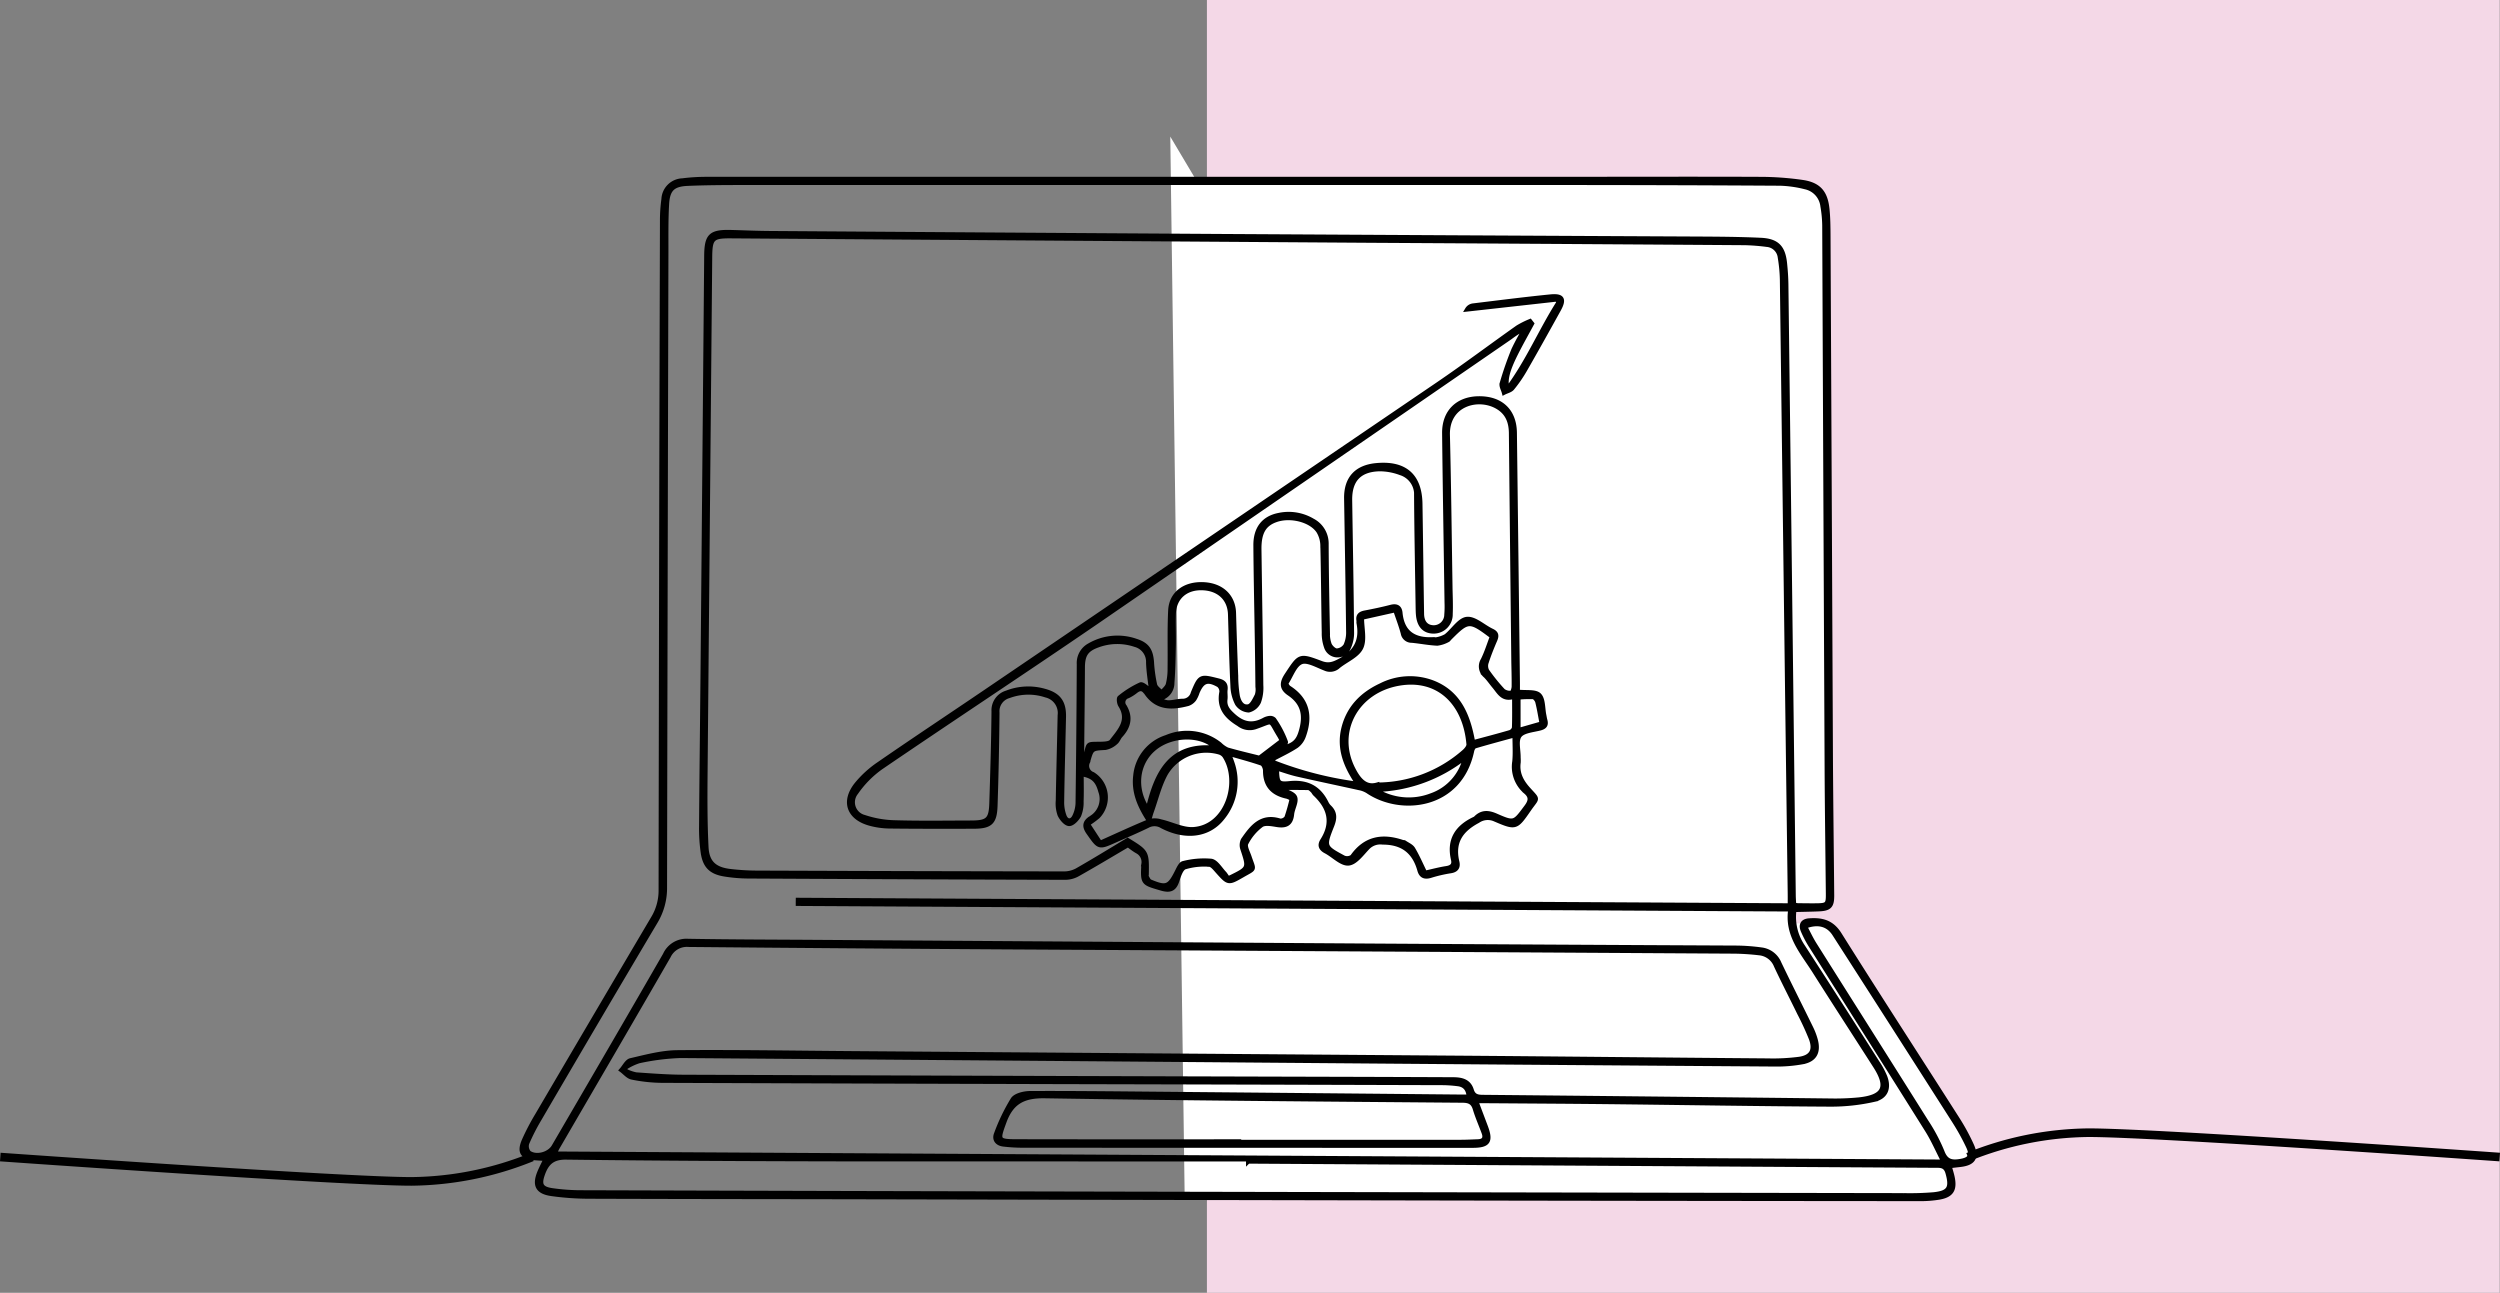
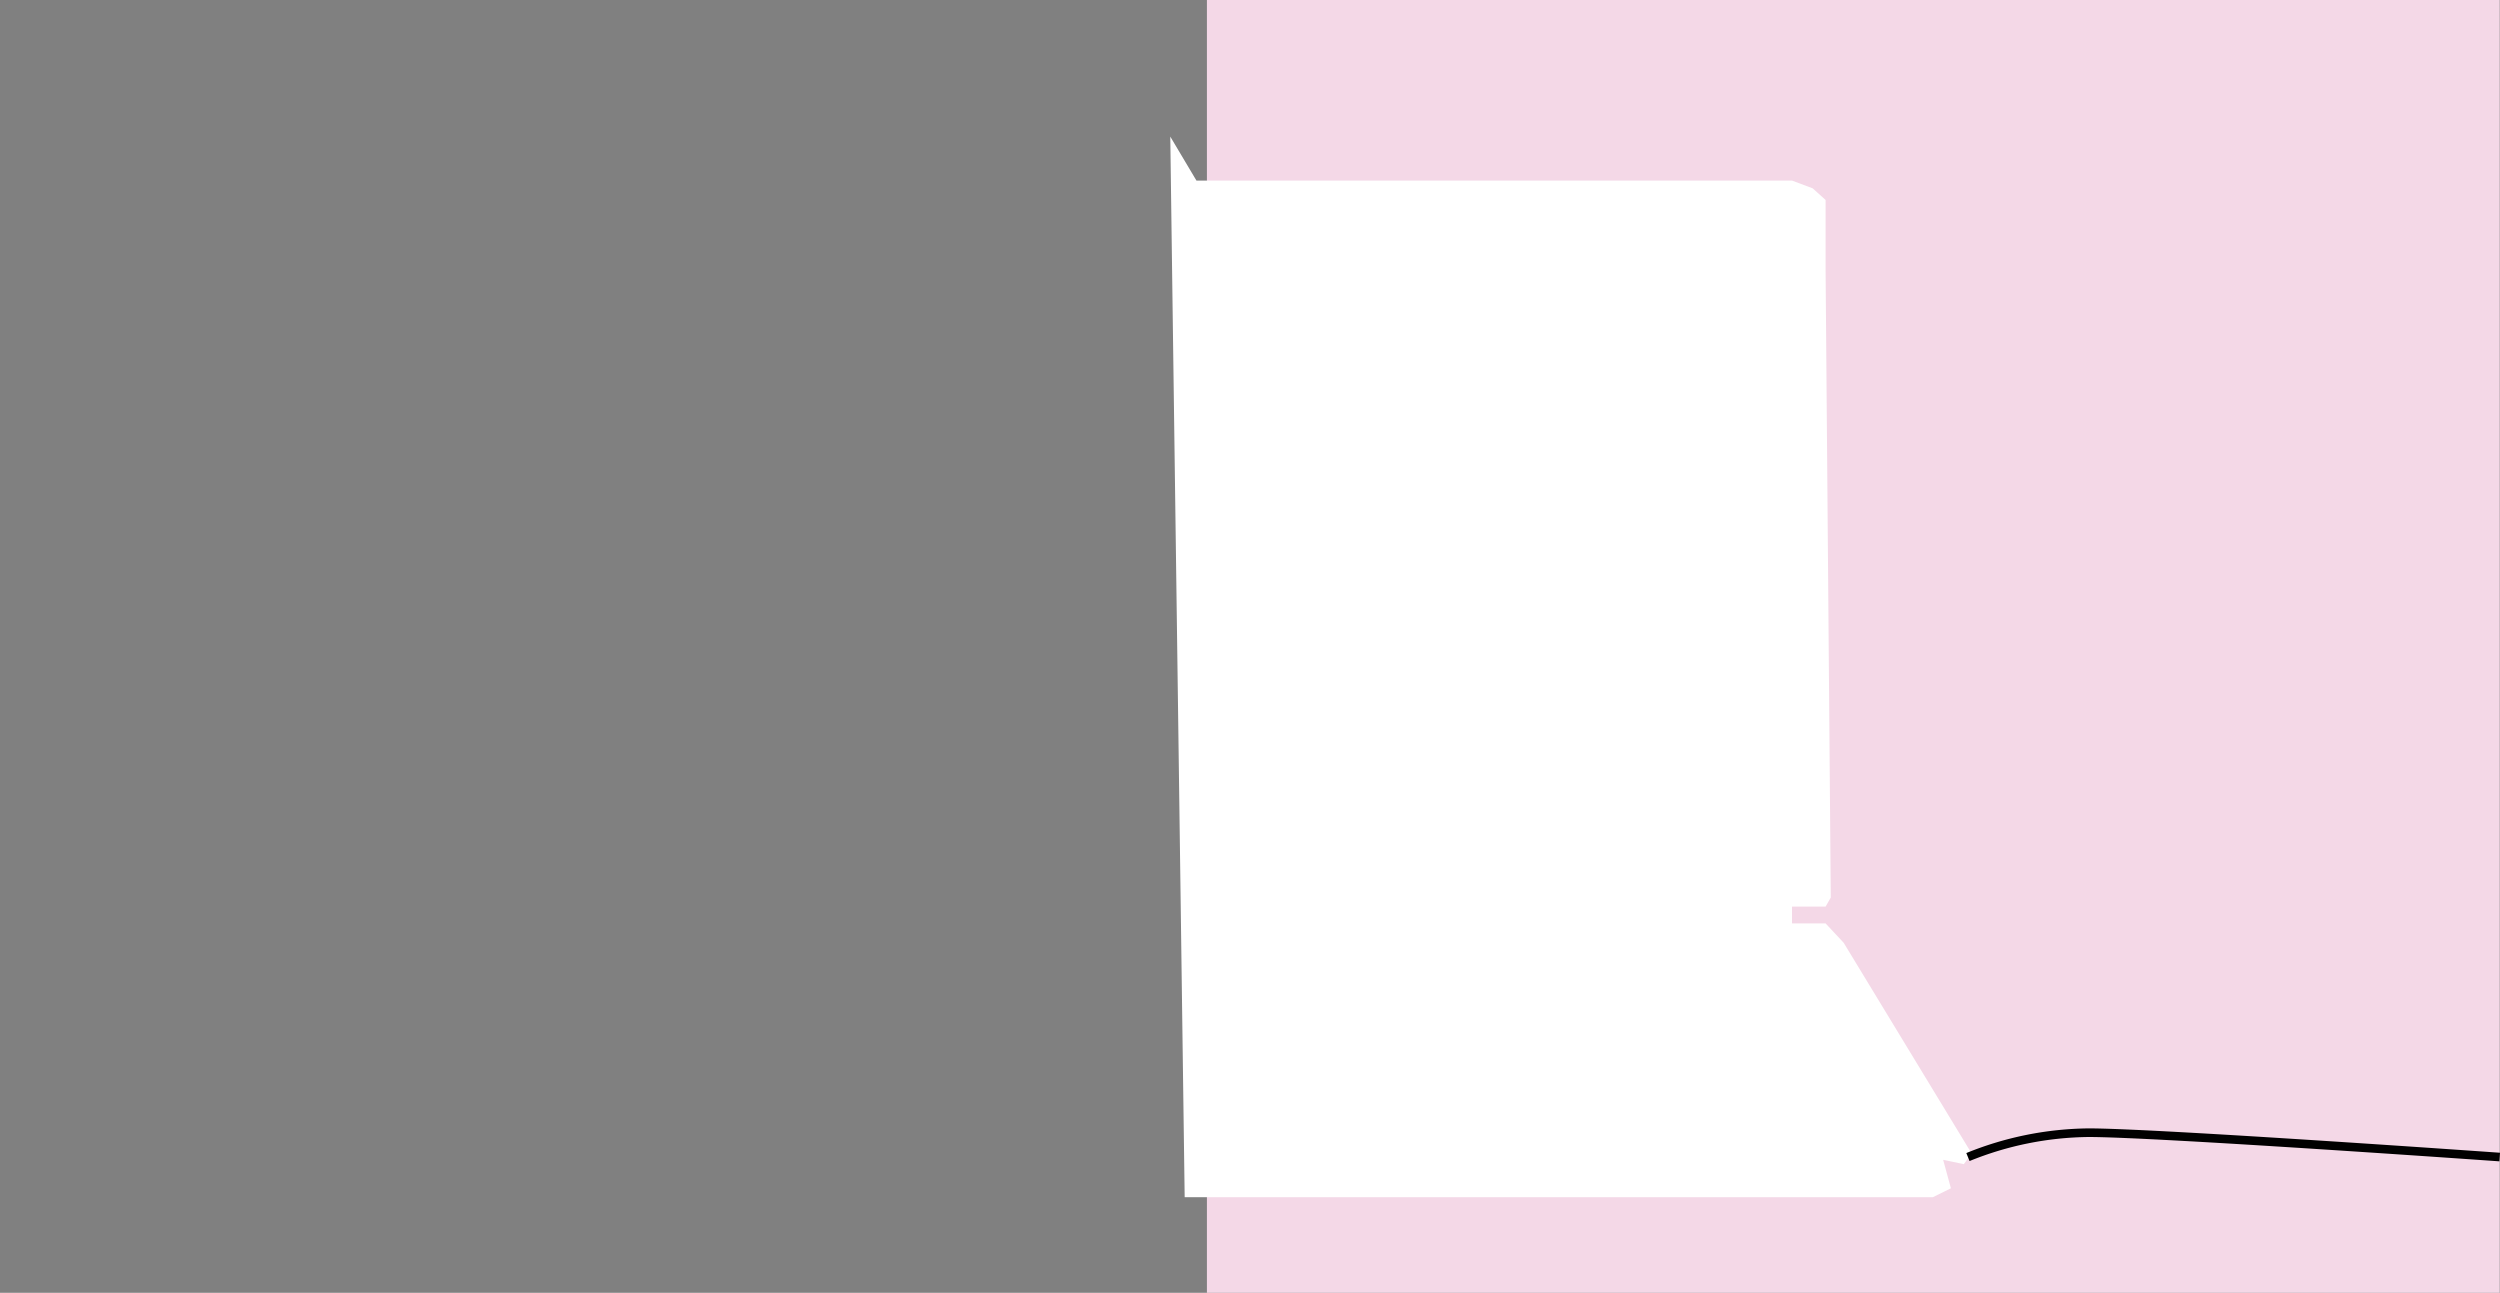
<svg xmlns="http://www.w3.org/2000/svg" width="580.141" height="300" viewBox="0 0 580.141 300">
  <rect x="0" y="0" width="580.141" height="300" fill="#808080" stroke="none" />
  <g id="Raggruppa_856" data-name="Raggruppa 856" transform="translate(-2702.929 -1552)">
    <rect id="Rettangolo_372" data-name="Rettangolo 372" width="300" height="300" transform="translate(2983 1552)" fill="#f4d8e7" />
    <path id="Tracciato_5996" data-name="Tracciato 5996" d="M3407.5,3879.7l3.339,246.118h173.618l4.191-2.069-1.8-6.6,4.8,1,1.8-2.5-29.678-48.864-4.2-4.5h-7.794v-3.9h7.794l1.2-2.1-1.2-145.393v-16.488l-3-2.7-4.8-1.8h-138.2Z" transform="translate(-433 -2296)" fill="#fff" />
    <g id="Raggruppa_594" data-name="Raggruppa 594" transform="translate(2534 -381)">
      <g id="Raggruppa_593" data-name="Raggruppa 593" transform="translate(-0.5)">
-         <path id="Tracciato_1238" data-name="Tracciato 1238" d="M204.447,362.661l322.28,1.868c-1.371-2.658-2.409-5.078-3.791-7.284-8.9-14.21-17.891-28.369-26.829-42.558a24.509,24.509,0,0,1-2.036-3.837c-.52-1.287-.035-2.2,1.494-2.3,2.926-.207,5.244.329,7.041,3.19,8.988,14.313,18.2,28.486,27.288,42.737a48.685,48.685,0,0,1,3.406,6.248c1.276,2.849.385,4.19-2.729,4.539-.77.086-1.54.176-2.45.281.277,1.011.544,1.81.712,2.63.58,2.83-.229,4.146-3.065,4.658a26.717,26.717,0,0,1-4.738.347q-45.78-.032-91.56-.11-76.762-.144-153.525-.318c-21.185-.043-42.37-.046-63.555-.127a63.243,63.243,0,0,1-8.7-.619c-3.244-.465-4.012-2.031-2.782-5.028.4-.965.887-1.892,1.465-3.113-.937-.062-1.692-.109-2.447-.162-3-.211-3.8-1.37-2.6-4.146a53.666,53.666,0,0,1,3.02-5.784q13.422-22.893,26.917-45.742a12.387,12.387,0,0,0,1.792-6.546q.1-77.69.316-155.381a35.558,35.558,0,0,1,.337-4.927,4.545,4.545,0,0,1,4.394-4.348,42.729,42.729,0,0,1,5.543-.345q100-.022,200-.009c14.83,0,29.66-.055,44.489.011a69.791,69.791,0,0,1,9.881.716c3.783.561,5.359,2.4,5.754,6.228.216,2.095.234,4.216.244,6.325q.286,59.974.554,119.947c.055,11.017.207,22.033.3,33.05.021,2.431-.571,3.07-2.98,3.184-1.844.087-3.692.1-5.538.16-.052,0-.1.079-.263.211a12.186,12.186,0,0,0,2.049,8.319q8.671,13.381,17.234,26.832a19.159,19.159,0,0,1,1.788,3.3c1.034,2.655.225,4.775-2.554,5.391a45.414,45.414,0,0,1-10,1.108c-16.881-.092-33.761-.381-50.641-.569-9.8-.109-19.595-.157-29.392-.232-.653,0-1.307,0-2.3,0,.8,2.132,1.51,4.011,2.219,5.888,1.309,3.47.644,4.471-3.062,4.471q-52.334,0-104.668-.028a38.2,38.2,0,0,1-4.154-.264c-1.483-.164-2.251-1.148-1.706-2.49a44.231,44.231,0,0,1,3.849-7.973c.642-.963,2.643-1.429,4.028-1.435,10-.043,19.993.078,29.989.168q35.152.318,70.3.655c.457,0,.914,0,1.5,0-.11-1.71-.9-2.705-2.446-2.922a30.691,30.691,0,0,0-4.152-.259q-44.29-.136-88.581-.242-46.077-.126-92.153-.292a36.678,36.678,0,0,1-6.881-.754c-.892-.176-1.632-1.117-2.441-1.709.708-.784,1.3-2.07,2.144-2.265,3.578-.825,7.228-1.825,10.859-1.857,13.5-.121,27.009.117,40.514.218q71.795.538,143.59,1.079c23.037.181,46.075.432,69.112.614a47.055,47.055,0,0,0,7.117-.378c2.832-.412,3.73-2,2.74-4.691a64.688,64.688,0,0,0-2.728-5.925c-1.791-3.678-3.675-7.313-5.406-11.019a4.647,4.647,0,0,0-3.921-2.916,56.8,56.8,0,0,0-5.736-.379q-84.508-.511-169.017-.989-36.84-.222-73.681-.565a4.665,4.665,0,0,0-4.6,2.644c-8.567,14.87-17.227,29.687-25.853,44.523C204.849,361.734,204.691,362.146,204.447,362.661Zm133.041-71.624c-4.056,2.381-7.9,4.693-11.814,6.89a5.957,5.957,0,0,1-2.817.689q-36.741-.1-73.482-.3a35.775,35.775,0,0,1-5.529-.465c-3.123-.507-4.549-1.906-5.014-5.02a39.624,39.624,0,0,1-.383-6.108c.087-12.6.243-25.2.356-37.8q.423-47.3.83-94.61c.041-4.728,1-5.632,5.795-5.5,2.978.08,5.955.216,8.933.236q52.232.363,104.465.692,55.51.329,111.021.6c4.831.027,9.666.058,14.489.288,3.753.179,5.2,1.7,5.586,5.372.17,1.638.292,3.288.313,4.934q.867,70.869,1.708,141.739c.009.758.067,1.514.1,2.222a7.473,7.473,0,0,0,.864.143c1.456.016,2.913.043,4.369.024,2.494-.032,2.672-.248,2.645-2.766-.1-9.83-.243-19.659-.288-29.49q-.29-62.746-.551-125.492a28.229,28.229,0,0,0-.428-4.519,5.092,5.092,0,0,0-4.015-4.419,26.881,26.881,0,0,0-5.871-.83q-25.818-.159-51.637-.162-94.54-.024-189.082,0c-4.236,0-8.476.025-12.707.2-3.452.145-4.647,1.272-4.846,4.728-.215,3.749-.15,7.515-.16,11.273q-.185,73.634-.316,147.267a15.15,15.15,0,0,1-2.188,8.042q-13.547,22.819-26.922,45.738a47.518,47.518,0,0,0-2.874,5.632,2.324,2.324,0,0,0,.44,2.157c1.678,1.2,4.686.382,5.734-1.418,8.635-14.832,17.291-29.651,25.846-44.528a5.444,5.444,0,0,1,5.363-3.176c9.928.174,19.859.184,29.789.25q65.241.438,130.482.867,41.606.26,83.212.459a46.224,46.224,0,0,1,5.529.425,5.179,5.179,0,0,1,4.205,3.2c2.393,5,4.905,9.941,7.336,14.923a15.454,15.454,0,0,1,1.116,2.951c.689,2.717-.239,4.478-2.966,5.024a33.144,33.144,0,0,1-6.7.548q-58.985-.412-117.969-.9-67.921-.551-135.843-1.072a54.042,54.042,0,0,0-9.6,1.216,13.025,13.025,0,0,0-3.219,1.552l.08.689a9.8,9.8,0,0,0,2.452.858c3.691.262,7.389.543,11.086.556q77.954.282,155.908.491,11.321.035,22.641.087c1.9.008,3.633.39,4.273,2.47.4,1.317,1.193,1.6,2.5,1.614q40.314.385,80.627.844a57.693,57.693,0,0,0,6.743-.249c5.853-.63,6.906-2.864,3.756-7.785-4.7-7.341-9.452-14.647-14.113-22.011-2.759-4.359-6.462-8.357-5.551-14.338L260.882,304.68q0-.449.006-.9l230.188,1.28c0-1.026.009-1.8,0-2.575q-.3-22.958-.6-45.916-.608-48.293-1.221-96.586a35.74,35.74,0,0,0-.494-5.3,3.3,3.3,0,0,0-3.05-2.936,47.42,47.42,0,0,0-5.132-.4q-43.2-.3-86.394-.553-74.376-.5-148.753-1.032c-4.464-.031-4.892.408-4.933,5.012q-.539,59.971-1.078,119.943c-.047,5.6-.055,11.215.225,16.807.181,3.608,1.918,5.146,5.526,5.574a54.008,54.008,0,0,0,6.138.376q35.65.14,71.3.191a6.3,6.3,0,0,0,3.007-.741c3.944-2.251,7.813-4.632,11.8-7.024,4.479,2.761,4.479,2.761,4.4,7.917,0,.2-.089.439,0,.585.231.4.451.955.818,1.11,3.739,1.573,4.422,1.281,6.234-2.324.365-.726.85-1.815,1.438-1.93a19.44,19.44,0,0,1,6.482-.539c1.148.176,2.083,1.845,3.071,2.881a6.673,6.673,0,0,1,.756,1.113c.5-.12.566-.124.623-.152,4.32-2.123,4.289-2.114,2.824-6.568a2.777,2.777,0,0,1,.109-2.135c2.057-2.962,4.222-5.84,8.619-4.453a1.7,1.7,0,0,0,1.481-.742,43.633,43.633,0,0,0,1.222-4.326,5.351,5.351,0,0,0-1.052-.519c-3.309-.684-5.155-2.539-5.13-6.061,0-.562-.389-1.486-.812-1.633-2.379-.825-4.824-1.463-7.6-2.269.382,1.02.585,1.5.746,2a13.25,13.25,0,0,1-2.218,12.889c-3.178,4.072-8.56,4.8-14.056,1.939a3.265,3.265,0,0,0-3.31-.1c-2.492,1.221-5.059,2.29-7.593,3.425-3.805,1.705-3.717,1.645-6.153-1.8-1.049-1.482-.924-2.443.484-3.4a5.118,5.118,0,0,0,2.284-6.223c-.635-2.343-1.613-3.555-4.376-3.984,0,2.124.057,4.232-.023,6.335a7.808,7.808,0,0,1-.569,3.263c-.459.867-1.553,1.991-2.309,1.949-.789-.044-1.773-1.224-2.185-2.128a7.865,7.865,0,0,1-.4-3.3c.114-6.6.3-13.192.434-19.789a4.191,4.191,0,0,0-3.217-4.62,12.884,12.884,0,0,0-8.566.148,3.666,3.666,0,0,0-2.705,3.861q-.093,10.786-.448,21.569c-.124,3.956-1.147,4.87-5.087,4.878-6.488.013-12.976.029-19.463-.052a18.122,18.122,0,0,1-4.692-.67c-4.831-1.379-6.136-5.134-3.008-9.077a24.416,24.416,0,0,1,5.243-4.769c8.1-5.6,16.322-11.036,24.471-16.571q52.668-35.771,105.306-71.583c6.228-4.243,12.258-8.773,18.411-13.126a20.839,20.839,0,0,1,2.889-1.45l.45.572c-1.27,2.364-2.6,4.7-3.8,7.1-1.932,3.89-2.442,6.016-1.925,8.094,4.8-6.449,7.76-13.627,11.9-20.122l-.4-.681-20.827,2.321a1.863,1.863,0,0,1,1.386-.9c5.976-.721,11.948-1.492,17.937-2.089,2.806-.28,3.3.6,1.937,3.057-2.588,4.678-5.189,9.349-7.851,13.984a31.563,31.563,0,0,1-2.918,4.228c-.429.525-1.283.7-1.943,1.042-.187-.724-.69-1.541-.508-2.156a77.089,77.089,0,0,1,2.717-7.817,52.627,52.627,0,0,1,2.79-5.105,24.873,24.873,0,0,0-3.512,2.234q-48.191,33.177-96.408,66.317c-16.476,11.277-33.159,22.254-49.654,33.5a23.616,23.616,0,0,0-5.761,5.851,3.541,3.541,0,0,0,1.886,5.654,23.886,23.886,0,0,0,7.152,1.238c5.887.172,11.782.075,17.674.06,3.792-.01,4.565-.7,4.685-4.459.227-7.122.443-14.246.511-21.37a4.261,4.261,0,0,1,3.044-4.336,13.689,13.689,0,0,1,8.772-.406c3.288.894,4.552,2.625,4.478,6.045-.14,6.53-.332,13.06-.425,19.591a9.081,9.081,0,0,0,.575,3.455c.531,1.315,1.7,1.3,2.307,0a7.628,7.628,0,0,0,.752-3.032q.215-16.129.284-32.259a4.661,4.661,0,0,1,2.463-4.4,12.983,12.983,0,0,1,10.734-1.022c2.65.839,3.519,2.158,3.734,4.935a33.823,33.823,0,0,0,.725,5.273c.164.686,1.01,1.21,1.546,1.807.5-.633,1.255-1.2,1.455-1.915a14.78,14.78,0,0,0,.416-3.717c.067-4.485-.087-8.979.139-13.455.2-3.909,3.318-6.217,7.628-6.046,4.267.169,7.015,2.762,7.127,6.657q.211,7.32.5,14.638a30.451,30.451,0,0,0,.363,4.529c.252,1.318.971,2.827,2.506,2.513.81-.166,1.453-1.608,1.963-2.582a4.375,4.375,0,0,0,.16-1.95q-.055-5.541-.146-11.083c-.113-7.256-.279-14.513-.329-21.77-.027-3.9,1.87-6.32,5.379-7.013a10.871,10.871,0,0,1,7.859,1.274,6.009,6.009,0,0,1,3.235,5.5c.027,6.861.166,13.722.3,20.583a6.933,6.933,0,0,0,.422,2.695c.284.62,1.09,1.39,1.667,1.392a2.655,2.655,0,0,0,2.026-1.185,7.239,7.239,0,0,0,.631-3.228c-.118-10.292-.3-20.583-.466-30.874-.073-4.618,2.312-7.272,6.928-7.719,6.657-.645,10.156,2.391,10.261,8.947.136,8.51.234,17.02.373,25.53.032,1.963.975,3.054,2.571,3.144a2.952,2.952,0,0,0,3.112-2.916,22.856,22.856,0,0,0,.062-2.768c-.189-13.128-.42-26.255-.563-39.383-.054-4.953,3.114-8.034,8.044-8.072,5.144-.039,8.254,2.927,8.316,7.965q.358,28.995.7,57.99c.009.759,0,1.519,0,2.125,1.933.227,4.061-.134,4.969.75.981.955.823,3.074,1.161,4.685.081.387.133.782.24,1.162.325,1.151-.146,1.634-1.283,1.919-1.645.412-3.87.586-4.675,1.7-.821,1.139-.227,3.293-.246,5a9.784,9.784,0,0,1,.015,1.186c-.336,2.477.641,4.373,2.288,6.2,2.387,2.653,2.138,1.83.159,4.689-3.015,4.356-3.061,4.411-7.917,2.337a4.007,4.007,0,0,0-3.962.356c-3.963,2.095-5.881,4.953-4.8,9.487.29,1.218-.183,1.949-1.567,2.154a32.492,32.492,0,0,0-4.632,1.078c-1.349.408-2.183.065-2.56-1.287-1.2-4.313-3.945-6.46-8.536-6.447a4.063,4.063,0,0,0-3.345,1.066c-1.424,1.443-2.934,3.642-4.574,3.8s-3.471-1.845-5.274-2.792c-1.2-.628-1.517-1.432-.814-2.541,2.6-4.1,1.655-7.613-1.7-10.769-.237-.223-.365-.561-.6-.781-.278-.257-.616-.624-.936-.632-2.18-.056-4.363-.029-6.984-.029,1.636.851,3.444,1.209,3.871,2.174.449,1.013-.554,2.595-.691,3.951-.226,2.236-1.389,2.814-3.47,2.481-1.209-.193-2.82-.516-3.639.069a11.986,11.986,0,0,0-3.512,4.2c-.376.732.4,2.1.746,3.142,1.082,3.233,1.423,2.539-1.647,4.309-3.267,1.884-3.262,1.852-5.785-.96-.551-.614-1.249-1.527-1.9-1.543a15.552,15.552,0,0,0-5.667.609c-.874.323-1.391,2-1.772,3.164-.659,2.007-1.716,2.341-3.716,1.752-4.252-1.252-4.346-1.137-4.1-5.635a2.778,2.778,0,0,0-1.42-2.943C338.8,292.06,338.037,291.427,337.489,291.038Zm27.886,73.442v-.509q-46.662,0-93.324-.014c-21.644-.039-43.288-.137-64.929-.41-3.156-.04-4.505,1.267-5.429,3.87-.836,2.358-.456,3.348,2.1,3.74a48.06,48.06,0,0,0,7.112.494q61.357.191,122.714.319,91.936.194,183.873.352a66.632,66.632,0,0,0,6.937-.205c3.643-.375,4.229-1.542,3.242-5.016-.514-1.809-1.726-1.646-3.05-1.654Q445,364.968,365.374,364.479Zm6-94.925.109.233c1.137-.6,2.237-1.289,3.42-1.777,1.758-.725,2.345-1.937,2.831-3.8.937-3.6.186-6.248-2.85-8.305-1.862-1.262-1.754-2.555-.547-4.379,2.968-4.485,2.9-4.628,7.941-2.718,1.752.664,2.9.253,4.489-.613,3.623-1.973,5-4.716,4.245-8.661-.036-.192.016-.4-.016-.592-.2-1.174.4-1.63,1.486-1.835,2.014-.378,4.024-.8,6.007-1.316,1.328-.344,2.078.059,2.208,1.39.459,4.727,3.326,6.379,7.739,6.113.2-.012.414.093.59.04a6.813,6.813,0,0,0,2.253-.788c1.675-1.323,3.12-3.777,4.849-3.958,1.81-.19,3.815,1.8,5.79,2.726,1.123.524,1.2,1.156.758,2.185-.731,1.695-1.422,3.414-1.988,5.169a2.533,2.533,0,0,0,.131,1.954,41.667,41.667,0,0,0,3.733,4.617,2.662,2.662,0,0,0,1.931.484c.219-.015.522-.943.528-1.457.026-2.11-.058-4.222-.082-6.333q-.291-26.225-.557-52.451c-.024-2.655-.85-4.778-3.228-6.136-4.421-2.525-11.63-.665-11.452,6.539.289,11.74.412,23.484.6,35.227.034,2.111.145,4.226.05,6.331a3.928,3.928,0,0,1-4.012,4.04c-2.119-.046-3.332-1.395-3.536-3.956-.047-.591-.056-1.186-.065-1.779-.129-8.576-.3-17.152-.358-25.729a5.186,5.186,0,0,0-3.649-5.3,13.868,13.868,0,0,0-4.821-.9c-4.723.092-6.959,2.537-6.89,7.23.149,10.16.348,20.319.435,30.48a8.136,8.136,0,0,1-.853,3.953,2.777,2.777,0,0,1-5.135-.433,9.341,9.341,0,0,1-.515-3.282c-.129-6.729-.157-13.459-.324-20.187a6.625,6.625,0,0,0-.932-3.329c-1.71-2.6-6.387-3.782-9.737-2.67-2.883.957-4.044,2.94-3.99,6.918.143,10.49.319,20.979.43,31.47a9.624,9.624,0,0,1-.532,3.863,3.575,3.575,0,0,1-2.361,1.961,3.444,3.444,0,0,1-2.677-1.514,9.517,9.517,0,0,1-1.067-4.129c-.275-5.535-.4-11.076-.567-16.616-.109-3.678-2.647-6.046-6.6-6.113-3.791-.065-6.371,2.266-6.486,5.978-.076,2.439.037,4.883-.011,7.323-.056,2.9-.1,5.8-.329,8.683a3.68,3.68,0,0,1-3.2,3.689,4.608,4.608,0,0,0,2.209.862c1.113.015,2.23-.348,3.347-.36a2.428,2.428,0,0,0,2.432-1.85c1.663-3.982,1.7-3.921,5.905-2.871,1.251.312,1.8.868,1.643,2.161-.085.715.072,1.46-.018,2.173-.216,1.7.624,2.651,1.861,3.776,2.27,2.065,4.485,2.424,7.117,1a3.334,3.334,0,0,1,1.317-.411,1.279,1.279,0,0,1,1.012.339,22.8,22.8,0,0,1,2.725,5.2C374.264,267.625,372.347,268.722,371.376,269.554Zm-7.626,90.271v.122q25.408,0,50.815-.006c1.388,0,2.776-.072,4.163-.126,1.335-.053,1.766-.753,1.321-1.974-.677-1.857-1.491-3.67-2.055-5.559-.463-1.551-1.346-1.922-2.892-1.936-32.289-.274-64.579-.5-96.863-1.032-4.918-.081-7.748,1.31-9.438,5.952-1.562,4.29-1.674,4.537,2.943,4.546Q337.747,359.86,363.75,359.825Zm10.386-106.193c.308.4.455.735.712.9,4.339,2.769,5.072,6.66,3.432,11.206a4.892,4.892,0,0,1-1.7,2.336c-1.721,1.134-3.616,2.006-5.441,2.984q.036.384.073.768a83.071,83.071,0,0,0,19.583,5.027c-2.814-4.116-4.448-8.219-3.3-12.9,1.171-4.759,4.3-7.932,8.657-9.955a14.9,14.9,0,0,1,11.954-.707c6.25,2.392,8.361,7.783,9.457,13.923,3.022-.815,5.825-1.54,8.6-2.356a1.5,1.5,0,0,0,.916-1.026c.083-2.291.043-4.586.043-7.24-2.655.934-3.489-.976-4.648-2.353-.68-.808-1.274-1.7-2.014-2.445a2.827,2.827,0,0,1-.633-3.682c.869-1.753,1.446-3.65,2.133-5.444-5.241-3.945-5.526-3.931-9.85.408-.14.14-.252.35-.42.414a6.834,6.834,0,0,1-2.433.8c-1.976-.09-3.935-.488-5.909-.676a2.039,2.039,0,0,1-2.068-1.7c-.465-1.769-1.131-3.484-1.761-5.368l-7.751,1.736c0,2.517.715,5.165-.2,7.007s-3.5,2.856-5.287,4.311a2.781,2.781,0,0,1-3.08.49c-1.829-.692-4.127-2.062-5.521-1.476C376.126,249.257,375.352,251.772,374.136,253.631Zm-43.113,36.913c3.908-1.746,7.616-3.473,11.393-5.031a4.853,4.853,0,0,1,2.7.065c2.541.573,5.1,1.957,7.568,1.789,7.907-.539,10.969-11.125,7.2-16.968a2.282,2.282,0,0,0-1.24-.859,10.928,10.928,0,0,0-12.386,4.931c-1.5,2.728-2.224,5.877-3.287,8.84-.181.505-.313,1.027-.621,2.051-2.294-3.51-3.6-6.74-3.152-10.438a10.4,10.4,0,0,1,7.2-8.912,12.243,12.243,0,0,1,12.392,1.652,6.149,6.149,0,0,0,1.745,1.232c2.6.746,5.234,1.357,7.449,1.916l5.23-3.988c-.239-.447-.406-.8-.612-1.138-2.459-4.007-1.183-3.507-5.479-2.041a4.114,4.114,0,0,1-3.947-.643c-2.9-1.761-4.68-3.862-3.991-7.467a1.875,1.875,0,0,0-.674-1.591c-2.558-1.451-3.765-1-4.9,1.654a6.73,6.73,0,0,1-.74,1.61,3.1,3.1,0,0,1-1.45,1.074c-3.748.986-7.3,1.084-9.771-2.655-.035-.054-.1-.086-.142-.138-.676-.885-1.389-.779-2.2-.151a9.567,9.567,0,0,1-1.84,1.165,1.481,1.481,0,0,0-.751,2.379c1.478,2.523.949,4.715-.938,6.768-.442.481-.646,1.218-1.143,1.6a4.957,4.957,0,0,1-2.394,1.232c-3.236.183-3.156.126-4.067,3.3a2.033,2.033,0,0,0,1.163,2.811,6.382,6.382,0,0,1,1.178,9.848,23.853,23.853,0,0,1-2.355,1.722ZM427.2,265.561c-3.267.9-6.244,1.692-9.2,2.57-.308.092-.591.661-.674,1.053-2.756,13.138-16.5,14.662-24.261,9.364a5.814,5.814,0,0,0-2-.743c-4.765-1.06-9.546-2.054-14.305-3.138-1.579-.36-3.111-.922-4.721-1.408.066,3.3.205,3.732,2.914,3.454,4.054-.416,6.833.989,8.595,4.586a3.515,3.515,0,0,0,.7.953c1.321,1.281,1.258,2.612.6,4.276-1.942,4.911-1.886,4.97,2.727,7.449a2.064,2.064,0,0,0,1.94-.228c3.023-4.31,7.024-4.979,11.721-3.374.122.042.293-.009.388.057.7.488,1.628.853,2.028,1.526,1.036,1.74,1.838,3.62,2.776,5.53,1.748-.385,3.339-.819,4.96-1.066,1.241-.19,1.834-.773,1.553-1.971-1.086-4.639.93-7.613,5.025-9.516a.559.559,0,0,0,.165-.109c1.435-1.48,2.928-1.417,4.782-.6,4.237,1.857,4.21,1.709,7.013-2.056,1.021-1.371,1.124-2.364-.183-3.471a7.642,7.642,0,0,1-2.587-7.053C427.341,269.756,427.2,267.84,427.2,265.561Zm-31.9,11.477a30.646,30.646,0,0,0,20.185-7.67c.49-.422,1.083-1.158,1.038-1.7-.821-9.714-7.116-15.637-16.12-14.1-9.955,1.7-15.066,11.234-10.631,19.873C391.04,275.907,392.6,277.811,395.3,277.037Zm99.291,32.917c.741,1.386,1.386,2.8,2.2,4.1,8.618,13.687,17.285,27.345,25.882,41.046a40.806,40.806,0,0,1,3.8,7.141c.835,2.217,2.163,2.474,4.11,2.152,2.306-.382,2.882-1.237,1.865-3.4a52.522,52.522,0,0,0-3.255-5.882q-13.849-21.706-27.771-43.365C499.974,309.468,497.637,308.789,494.593,309.955ZM342.87,255.28c-.24-2.15-.625-4.352-.694-6.564a4.082,4.082,0,0,0-3.038-4.134,12.956,12.956,0,0,0-8.57.1c-2.776.973-3.563,2.234-3.576,5.183-.029,6.4-.113,12.795-.172,19.192-.009.942,0,1.883,0,2.824a2.763,2.763,0,0,0,.75-1.375c.937-3.234.134-2.859,3.735-2.941.8-.018,1.948-.081,2.332-.582,1.872-2.447,4.285-4.852,2.061-8.374-.3-.473-.426-1.588-.161-1.789a22.006,22.006,0,0,1,4.842-3.031C340.924,253.572,342.048,254.761,342.87,255.28Zm-.785,27.484c1.992-8.488,5.229-15.341,15.755-14.265-3.292-3.352-10.178-3.185-14.195.111C339.558,271.963,338.808,277.928,342.085,282.763Zm52.786-4.524a14.479,14.479,0,0,0,12.995,1.281,12.167,12.167,0,0,0,7.867-8.832A34.917,34.917,0,0,1,394.871,278.239Zm33.217-13.854,5.4-1.544c-.351-1.823-.6-3.436-1-5.012-.114-.45-.622-1.1-1-1.131a24.949,24.949,0,0,0-3.407.109Z" transform="translate(93.703 1838.051)" stroke="#000" stroke-width="1" />
-         <path id="Tracciato_1239" data-name="Tracciato 1239" d="M123.4,0A76.128,76.128,0,0,1,95.414,5.65C79.99,5.667,0,0,0,0" transform="translate(169.5 2201.5)" fill="none" stroke="#000" stroke-width="2" />
        <path id="Tracciato_1240" data-name="Tracciato 1240" d="M0,5.65A76.128,76.128,0,0,1,27.984,0C43.408-.017,123.4,5.65,123.4,5.65" transform="translate(626.102 2195.85)" fill="none" stroke="#000" stroke-width="2" />
      </g>
    </g>
  </g>
</svg>